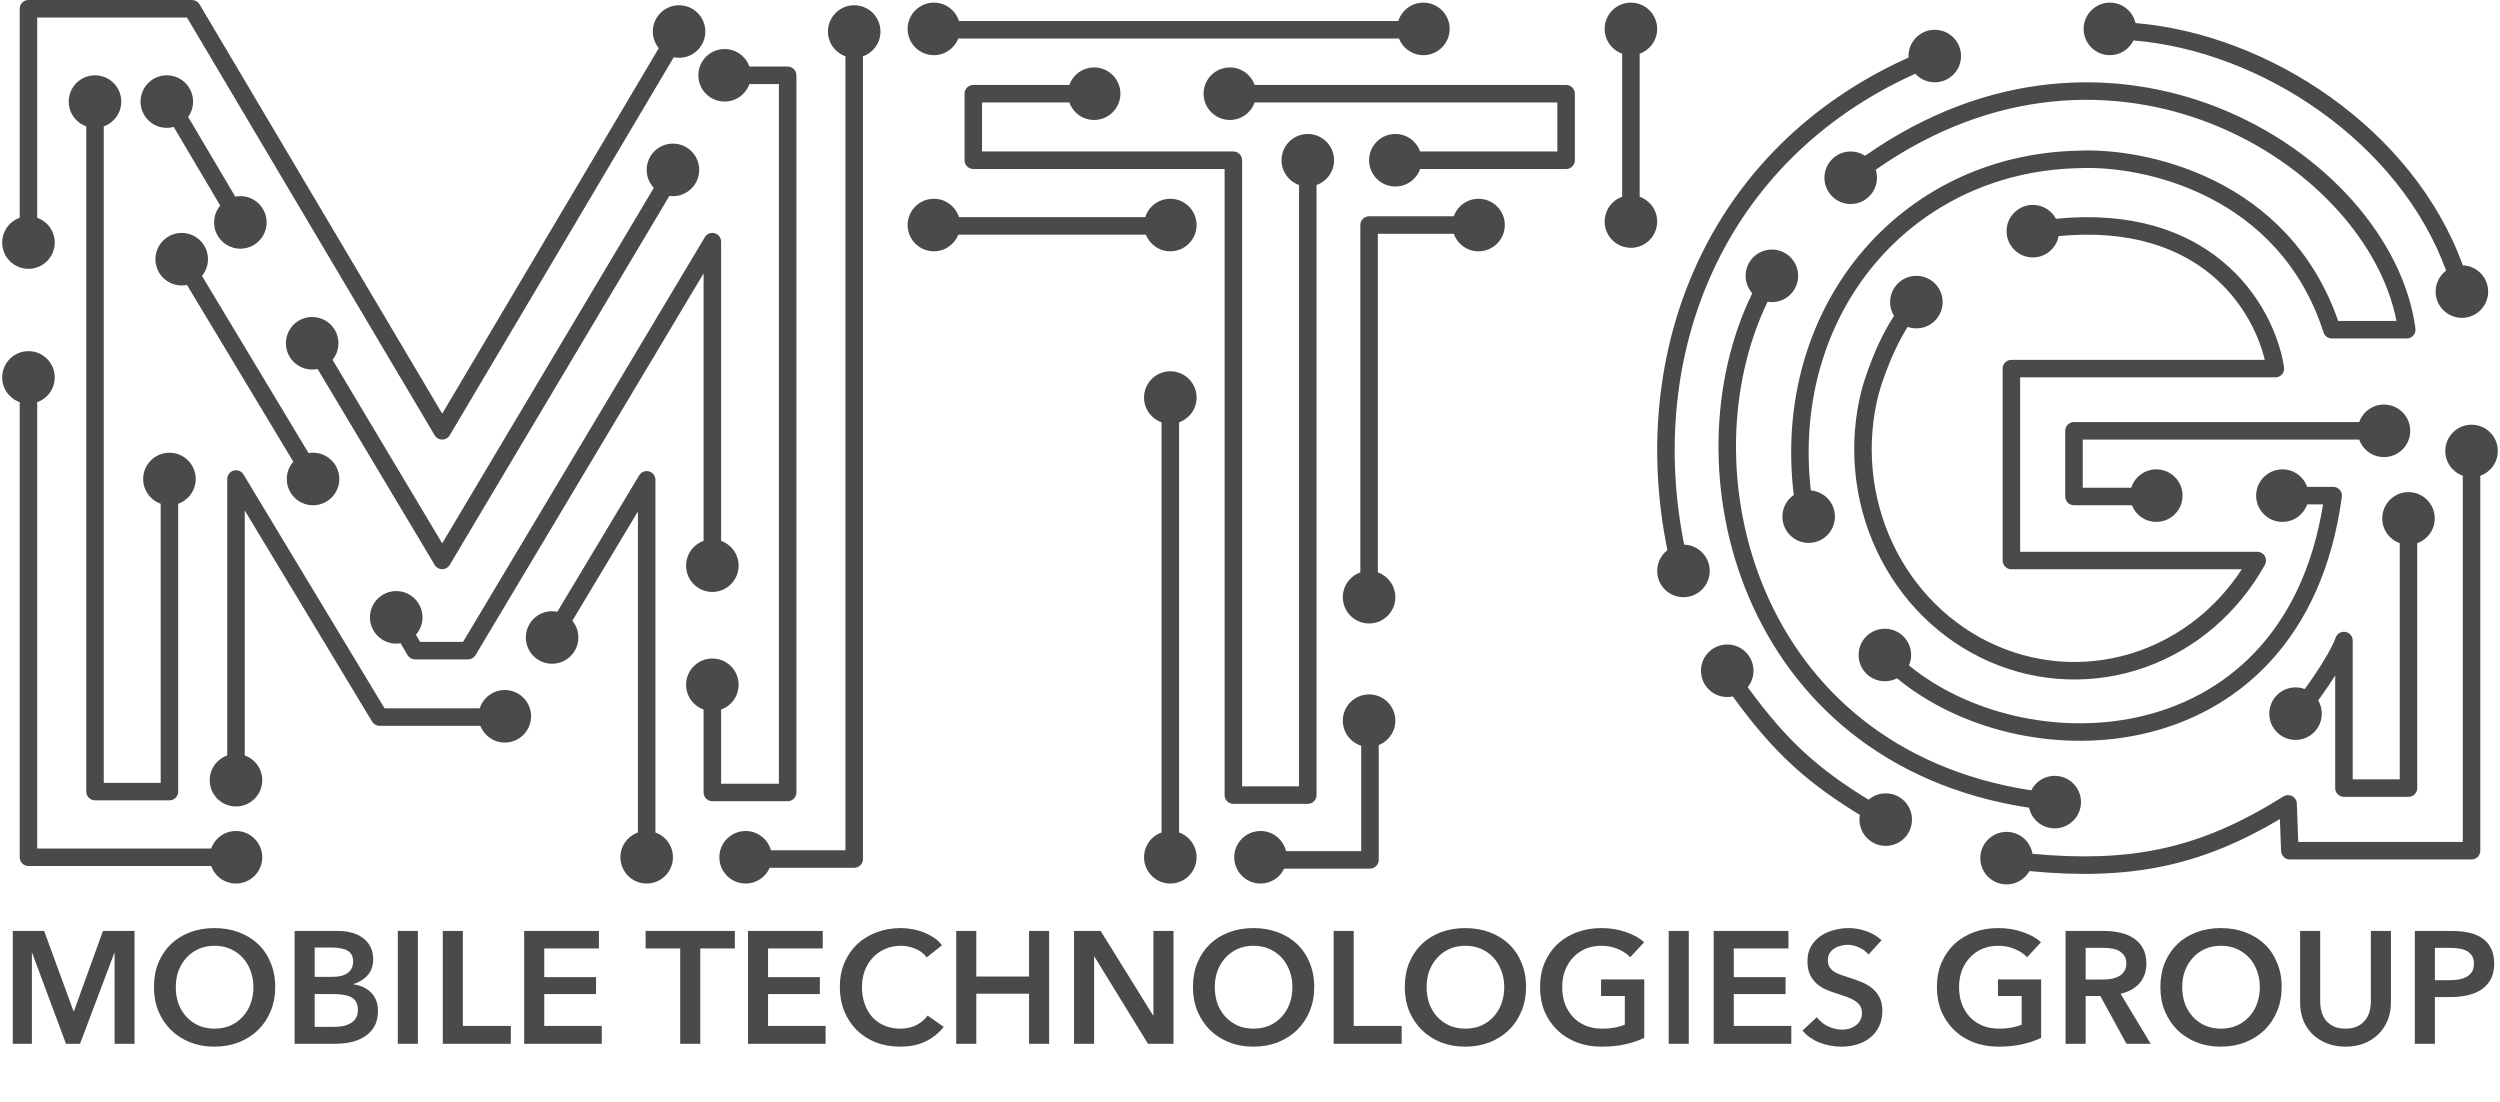
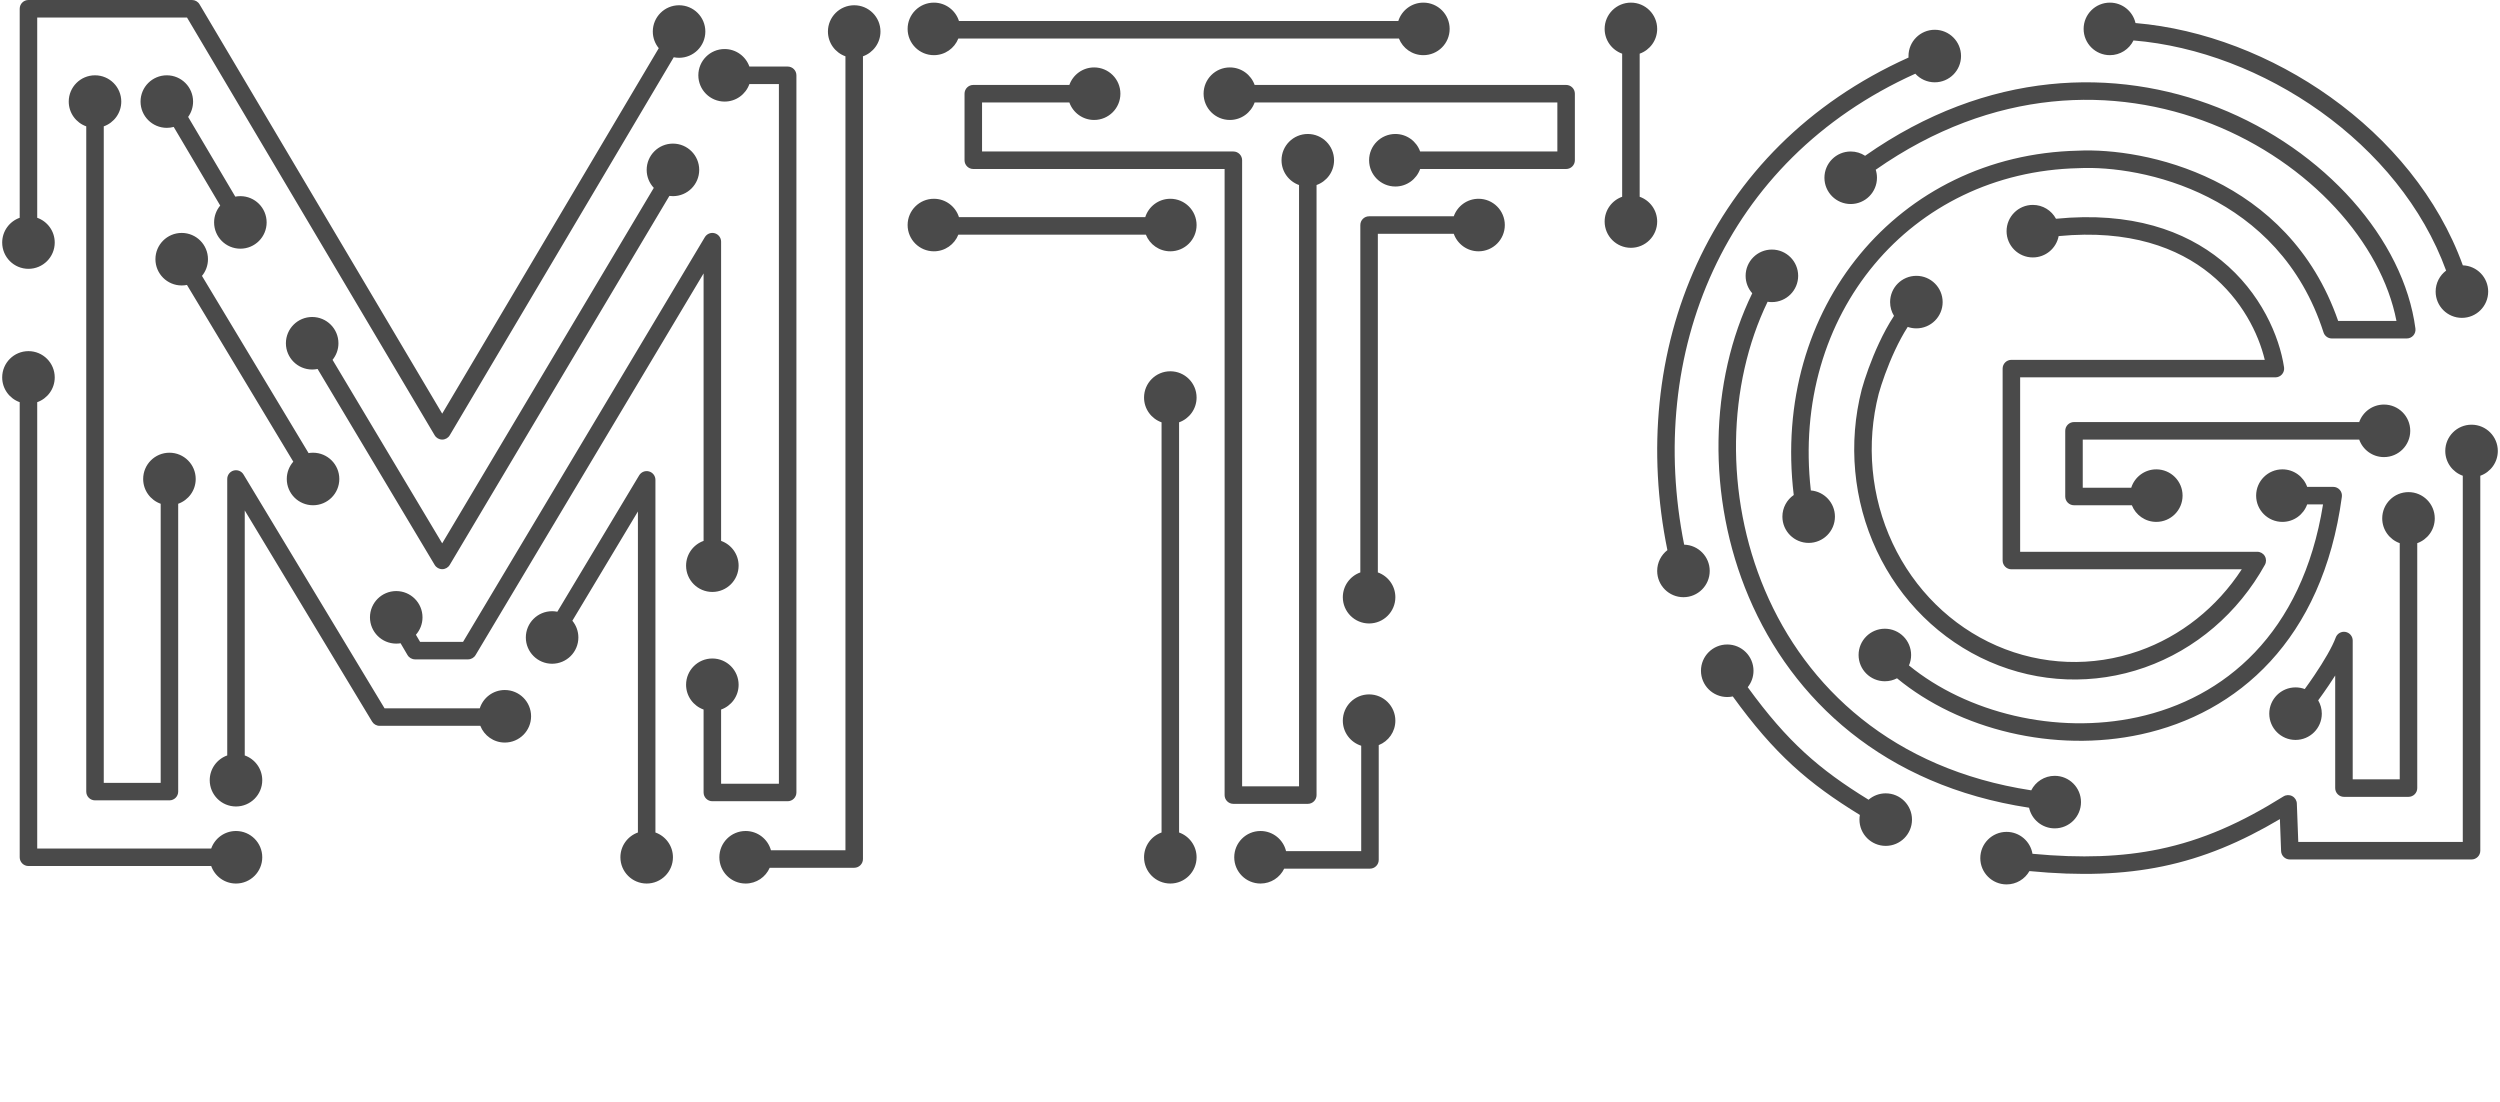
<svg xmlns="http://www.w3.org/2000/svg" width="2855" height="1259" viewBox="0 0 2855 1259" fill="none">
  <path fill-rule="evenodd" clip-rule="evenodd" d="M22.5 10C22.5 4.477 26.977 0 32.5 0H219.25C222.781 0 226.051 1.863 227.852 4.9L504.998 472.387L752.305 55.028C748.053 49.85 745.5 43.223 745.5 36C745.5 19.431 758.931 6 775.5 6C792.069 6 805.5 19.431 805.5 36C805.5 52.569 792.069 66 775.5 66C773.416 66 771.381 65.787 769.417 65.383L513.603 497.098C511.803 500.136 508.533 502 505.001 502C501.469 502 498.199 500.138 496.398 497.1L213.553 20H42.5V248.707C54.152 252.825 62.5 263.938 62.5 277C62.5 293.569 49.069 307 32.5 307C15.931 307 2.5 293.569 2.5 277C2.5 263.938 10.848 252.825 22.5 248.707V10ZM42.5 459.293C54.152 455.175 62.5 444.062 62.5 431C62.5 414.431 49.069 401 32.5 401C15.931 401 2.5 414.431 2.5 431C2.5 444.062 10.848 455.175 22.5 459.293V979C22.5 984.523 26.977 989 32.5 989H241.207C245.325 1000.65 256.438 1009 269.5 1009C286.069 1009 299.5 995.569 299.5 979C299.5 962.431 286.069 949 269.5 949C256.438 949 245.325 957.348 241.207 969H42.5V459.293ZM768.5 224C767.123 224 765.768 223.907 764.441 223.728L513.593 645.115C511.791 648.142 508.531 649.997 505.009 650C501.487 650.003 498.223 648.153 496.416 645.13L362.694 421.36C360.696 421.779 358.624 422 356.5 422C339.931 422 326.5 408.569 326.5 392C326.5 375.431 339.931 362 356.5 362C373.069 362 386.5 375.431 386.5 392C386.5 399.182 383.976 405.775 379.767 410.94L504.984 620.478L746.635 214.541C741.59 209.173 738.5 201.947 738.5 194C738.5 177.431 751.931 164 768.5 164C785.069 164 798.5 177.431 798.5 194C798.5 210.569 785.069 224 768.5 224ZM816.16 266.36C820.497 267.557 823.5 271.502 823.5 276V617.707C835.152 621.826 843.5 632.938 843.5 646C843.5 662.569 830.069 676 813.5 676C796.931 676 783.5 662.569 783.5 646C783.5 632.938 791.848 621.825 803.5 617.707V312.236L543.085 748.129C541.28 751.15 538.02 753 534.5 753H474C470.453 753 467.171 751.121 465.376 748.062L457.47 734.59C455.853 734.86 454.193 735 452.5 735C435.931 735 422.5 721.569 422.5 705C422.5 688.431 435.931 675 452.5 675C469.069 675 482.5 688.431 482.5 705C482.5 712.628 479.653 719.591 474.964 724.885L479.726 733H528.826L804.916 270.871C807.223 267.01 811.824 265.164 816.16 266.36ZM98.5 144.293C86.848 140.175 78.5 129.062 78.5 116C78.5 99.431 91.931 86 108.5 86C125.069 86 138.5 99.431 138.5 116C138.5 129.062 130.152 140.175 118.5 144.293V894H183.5V575.293C171.848 571.175 163.5 560.062 163.5 547C163.5 530.431 176.931 517 193.5 517C210.069 517 223.5 530.431 223.5 547C223.5 560.062 215.152 571.175 203.5 575.293V904C203.5 909.523 199.023 914 193.5 914H108.5C102.977 914 98.5 909.523 98.5 904V144.293ZM207.5 326C209.56 326 211.572 325.792 213.515 325.397L334.936 527.229C330.306 532.509 327.5 539.427 327.5 547C327.5 563.569 340.931 577 357.5 577C374.069 577 387.5 563.569 387.5 547C387.5 530.431 374.069 517 357.5 517C355.756 517 354.046 517.149 352.384 517.435L230.65 315.082C234.929 309.897 237.5 303.249 237.5 296C237.5 279.431 224.069 266 207.5 266C190.931 266 177.5 279.431 177.5 296C177.5 312.569 190.931 326 207.5 326ZM251.492 234.747L198.376 144.955C195.866 145.637 193.226 146 190.5 146C173.931 146 160.5 132.569 160.5 116C160.5 99.431 173.931 86 190.5 86C207.069 86 220.5 99.431 220.5 116C220.5 122.542 218.406 128.595 214.852 133.525L268.703 224.56C270.579 224.192 272.517 224 274.5 224C291.069 224 304.5 237.431 304.5 254C304.5 270.569 291.069 284 274.5 284C257.931 284 244.5 270.569 244.5 254C244.5 246.672 247.128 239.957 251.492 234.747ZM266.819 537.366C271.146 536.162 275.744 537.99 278.063 541.835L439.147 808.895H547.907C551.762 796.778 563.106 788 576.5 788C593.069 788 606.5 801.431 606.5 818C606.5 834.569 593.069 848 576.5 848C563.775 848 552.9 840.077 548.54 828.895H433.5C429.996 828.895 426.747 827.061 424.937 824.06L279.5 582.94V862.707C291.152 866.825 299.5 877.938 299.5 891C299.5 907.569 286.069 921 269.5 921C252.931 921 239.5 907.569 239.5 891C239.5 877.938 247.848 866.825 259.5 862.707V547C259.5 542.51 262.493 538.57 266.819 537.366ZM748.5 548C748.5 543.505 745.501 539.563 741.169 538.363C736.838 537.163 732.238 539.001 729.925 542.855L636.48 698.596C634.548 698.205 632.548 698 630.5 698C613.931 698 600.5 711.431 600.5 728C600.5 744.569 613.931 758 630.5 758C647.069 758 660.5 744.569 660.5 728C660.5 720.739 657.92 714.08 653.628 708.891L728.5 584.103V950.707C716.848 954.825 708.5 965.938 708.5 979C708.5 995.569 721.931 1009 738.5 1009C755.069 1009 768.5 995.569 768.5 979C768.5 965.938 760.152 954.826 748.5 950.707V548ZM855.793 76C851.675 64.348 840.562 56 827.5 56C810.931 56 797.5 69.431 797.5 86C797.5 102.569 810.931 116 827.5 116C840.562 116 851.675 107.652 855.793 96H889.5V895H823.5V810.293C835.152 806.175 843.5 795.062 843.5 782C843.5 765.431 830.069 752 813.5 752C796.931 752 783.5 765.431 783.5 782C783.5 795.062 791.848 806.175 803.5 810.293V905C803.5 910.523 807.977 915 813.5 915H899.5C905.023 915 909.5 910.523 909.5 905V86C909.5 80.477 905.023 76 899.5 76H855.793ZM1005.5 36C1005.5 49.062 997.152 60.175 985.5 64.293V981C985.5 986.523 981.023 991 975.5 991H879.004C874.374 1001.6 863.802 1009 851.5 1009C834.931 1009 821.5 995.569 821.5 979C821.5 962.431 834.931 949 851.5 949C865.298 949 876.921 958.315 880.422 971H965.5V64.293C953.848 60.175 945.5 49.062 945.5 36C945.5 19.431 958.931 6 975.5 6C992.069 6 1005.5 19.431 1005.5 36ZM1066.5 63C1079.19 63 1090.03 55.127 1094.42 44H1597.58C1601.97 55.127 1612.81 63 1625.5 63C1642.07 63 1655.5 49.569 1655.5 33C1655.5 16.431 1642.07 3 1625.5 3C1612.07 3 1600.7 11.829 1596.87 24H1095.13C1091.3 11.829 1079.93 3 1066.5 3C1049.93 3 1036.5 16.431 1036.5 33C1036.5 49.569 1049.93 63 1066.5 63ZM1892.5 33C1892.5 46.062 1884.15 57.175 1872.5 61.293V224.707C1884.15 228.825 1892.5 239.938 1892.5 253C1892.5 269.569 1879.07 283 1862.5 283C1845.93 283 1832.5 269.569 1832.5 253C1832.5 239.938 1840.85 228.825 1852.5 224.707V61.293C1840.85 57.175 1832.5 46.062 1832.5 33C1832.5 16.431 1845.93 3 1862.5 3C1879.07 3 1892.5 16.431 1892.5 33ZM1404.5 137C1417.56 137 1428.67 128.652 1432.79 117H1778.5V173H1621.79C1617.67 161.348 1606.56 153 1593.5 153C1576.93 153 1563.5 166.431 1563.5 183C1563.5 199.569 1576.93 213 1593.5 213C1606.56 213 1617.67 204.652 1621.79 193H1788.5C1794.02 193 1798.5 188.523 1798.5 183V107C1798.5 101.477 1794.02 97 1788.5 97H1432.79C1428.67 85.348 1417.56 77 1404.5 77C1387.93 77 1374.5 90.431 1374.5 107C1374.5 123.569 1387.93 137 1404.5 137ZM1111.5 97C1105.98 97 1101.5 101.477 1101.5 107V183C1101.5 188.523 1105.98 193 1111.5 193H1398.5V908C1398.5 913.523 1402.98 918 1408.5 918H1493.5C1499.02 918 1503.5 913.523 1503.5 908V211.293C1515.15 207.175 1523.5 196.062 1523.5 183C1523.5 166.431 1510.07 153 1493.5 153C1476.93 153 1463.5 166.431 1463.5 183C1463.5 196.062 1471.85 207.175 1483.5 211.293V898H1418.5V183C1418.5 177.477 1414.02 173 1408.5 173H1121.5V117H1221.21C1225.33 128.652 1236.44 137 1249.5 137C1266.07 137 1279.5 123.569 1279.5 107C1279.5 90.431 1266.07 77 1249.5 77C1236.44 77 1225.33 85.348 1221.21 97H1111.5ZM1066.5 287C1079.19 287 1090.03 279.127 1094.42 268H1308.58C1312.97 279.127 1323.81 287 1336.5 287C1353.07 287 1366.5 273.569 1366.5 257C1366.5 240.431 1353.07 227 1336.5 227C1323.07 227 1311.7 235.829 1307.87 248H1095.13C1091.3 235.829 1079.93 227 1066.5 227C1049.93 227 1036.5 240.431 1036.5 257C1036.5 273.569 1049.93 287 1066.5 287ZM1366.5 454C1366.5 467.062 1358.15 478.175 1346.5 482.293V950.707C1358.15 954.825 1366.5 965.938 1366.5 979C1366.5 995.569 1353.07 1009 1336.5 1009C1319.93 1009 1306.5 995.569 1306.5 979C1306.5 965.938 1314.85 954.825 1326.5 950.707V482.293C1314.85 478.175 1306.5 467.062 1306.5 454C1306.5 437.431 1319.93 424 1336.5 424C1353.07 424 1366.5 437.431 1366.5 454ZM1574.5 850.919C1585.63 846.532 1593.5 835.685 1593.5 823C1593.5 806.431 1580.07 793 1563.5 793C1546.93 793 1533.5 806.431 1533.5 823C1533.5 836.433 1542.33 847.804 1554.5 851.627V972H1468.68C1465.53 958.808 1453.66 949 1439.5 949C1422.93 949 1409.5 962.431 1409.5 979C1409.5 995.569 1422.93 1009 1439.5 1009C1451.41 1009 1461.7 1002.06 1466.54 992H1564.5C1570.02 992 1574.5 987.523 1574.5 982V850.919ZM1563.5 247C1557.98 247 1553.5 251.477 1553.5 257V653.707C1541.85 657.825 1533.5 668.938 1533.5 682C1533.5 698.569 1546.93 712 1563.5 712C1580.07 712 1593.5 698.569 1593.5 682C1593.5 668.938 1585.15 657.825 1573.5 653.707V267H1660.21C1664.33 278.652 1675.44 287 1688.5 287C1705.07 287 1718.5 273.569 1718.5 257C1718.5 240.431 1705.07 227 1688.5 227C1675.44 227 1664.33 235.348 1660.21 247H1563.5ZM1923.31 622.011C1879.85 404.682 1967.1 183.486 2187.29 84.168C2192.78 90.208 2200.7 94 2209.5 94C2226.07 94 2239.5 80.569 2239.5 64C2239.5 47.431 2226.07 34 2209.5 34C2192.93 34 2179.5 47.431 2179.5 64C2179.5 64.576 2179.52 65.149 2179.55 65.718C1948.51 169.616 1858.08 402.237 1904.17 628.251C1897.07 633.737 1892.5 642.335 1892.5 652C1892.5 668.569 1905.93 682 1922.5 682C1939.07 682 1952.5 668.569 1952.5 652C1952.5 635.702 1939.5 622.439 1923.31 622.011ZM2436.45 46.198C2431.57 56.149 2421.33 63 2409.5 63C2392.93 63 2379.5 49.569 2379.5 33C2379.5 16.431 2392.93 3 2409.5 3C2423.77 3 2435.72 12.967 2438.75 26.321C2515.92 32.864 2594.89 63.4 2661.53 111.014C2729.09 159.288 2784.55 225.526 2812.55 303.018C2828.63 303.573 2841.5 316.784 2841.5 333C2841.5 349.569 2828.07 363 2811.5 363C2794.93 363 2781.5 349.569 2781.5 333C2781.5 323.204 2786.19 314.505 2793.46 309.03C2766.98 236.345 2714.58 173.499 2649.9 127.287C2585.65 81.384 2509.84 52.295 2436.45 46.198ZM1995.9 784.772C2000.03 779.633 2002.5 773.105 2002.5 766C2002.5 749.431 1989.07 736 1972.5 736C1955.93 736 1942.5 749.431 1942.5 766C1942.5 782.569 1955.93 796 1972.5 796C1974.68 796 1976.8 795.768 1978.85 795.327C2002.54 828.048 2024.05 852.934 2047.38 874.318C2070.21 895.251 2094.57 912.629 2123.97 930.668C2123.66 932.398 2123.5 934.18 2123.5 936C2123.5 952.569 2136.93 966 2153.5 966C2170.07 966 2183.5 952.569 2183.5 936C2183.5 919.431 2170.07 906 2153.5 906C2146.01 906 2139.15 908.748 2133.9 913.291C2105.43 895.799 2082.37 879.265 2060.89 859.575C2039.09 839.584 2018.69 816.137 1995.9 784.772ZM2852.5 515C2852.5 528.062 2844.15 539.175 2832.5 543.293V971.508C2832.5 977.031 2828.02 981.508 2822.5 981.508H2615C2609.62 981.508 2605.21 977.255 2605.01 971.881L2603.64 935.411C2559.53 961.51 2517.03 979.576 2469.78 989.363C2424.75 998.689 2375.83 1000.41 2317.61 994.782C2312.46 1003.87 2302.69 1010 2291.5 1010C2274.93 1010 2261.5 996.569 2261.5 980C2261.5 963.431 2274.93 950 2291.5 950C2306.37 950 2318.72 960.823 2321.09 975.024C2377.14 980.328 2423.51 978.521 2465.72 969.778C2515.26 959.519 2559.65 939.59 2607.7 909.529C2610.72 907.636 2614.53 907.499 2617.68 909.17C2620.84 910.841 2622.86 914.066 2622.99 917.633L2624.63 961.508H2812.5V543.293C2800.85 539.175 2792.5 528.062 2792.5 515C2792.5 498.431 2805.93 485 2822.5 485C2839.07 485 2852.5 498.431 2852.5 515ZM2532.99 122.837C2655.06 171.093 2745.07 273.468 2758.42 375.234C2758.79 378.089 2757.92 380.966 2756.02 383.13C2754.12 385.294 2751.38 386.535 2748.5 386.535H2662.98C2658.63 386.535 2654.79 383.73 2653.46 379.594C2602.67 221.528 2446.4 188.487 2373.89 192.054L2373.83 192.057L2373.76 192.06C2373.72 192.062 2373.67 192.063 2373.63 192.064C2182.07 196.389 2045.16 358.509 2067.98 560.101C2083.39 561.36 2095.5 574.265 2095.5 590C2095.5 606.569 2082.07 620 2065.5 620C2048.93 620 2035.5 606.569 2035.5 590C2035.5 579.764 2040.63 570.726 2048.45 565.312C2022.79 351.758 2167.77 176.78 2373.04 172.072C2448.59 168.405 2613.1 201.954 2670.18 366.535H2736.76C2719.59 277.32 2638.14 185.911 2525.64 141.437C2415.45 97.875 2276.42 99.866 2142.08 193.839C2143 196.727 2143.5 199.805 2143.5 203C2143.5 219.569 2130.07 233 2113.5 233C2096.93 233 2083.5 219.569 2083.5 203C2083.5 186.431 2096.93 173 2113.5 173C2119.58 173 2125.23 174.806 2129.95 177.911C2270.22 79.476 2416.65 76.841 2532.99 122.837ZM2608.39 419.45C2603.07 384.268 2582.16 334.304 2536.66 297.304C2495.18 263.577 2434.13 241.316 2347.94 249.82C2342.88 240.403 2332.94 234 2321.5 234C2304.93 234 2291.5 247.431 2291.5 264C2291.5 280.569 2304.93 294 2321.5 294C2336.15 294 2348.34 283.501 2350.97 269.617C2432.01 261.846 2487.34 282.982 2524.04 312.821C2560.3 342.307 2579.2 380.964 2586.36 410.944H2297C2291.48 410.944 2287 415.421 2287 420.944V640.127C2287 645.649 2291.48 650.127 2297 650.127H2560.1C2531.73 693.704 2490.54 726.483 2442.71 743.35C2389.6 762.078 2331.83 759.954 2280.09 737.359C2228.34 714.758 2186.07 673.17 2161.26 620.215C2136.47 567.28 2130.85 506.671 2145.48 449.69C2148.72 438.05 2155.22 418.986 2164.09 400.024C2168.52 390.567 2173.4 381.422 2178.61 373.33C2181.7 374.412 2185.03 375 2188.5 375C2205.07 375 2218.5 361.569 2218.5 345C2218.5 328.431 2205.07 315 2188.5 315C2171.93 315 2158.5 328.431 2158.5 345C2158.5 350.767 2160.13 356.153 2162.95 360.726C2156.52 370.459 2150.84 381.16 2145.98 391.549C2136.56 411.667 2129.68 431.838 2126.19 444.43C2126.17 444.492 2126.15 444.553 2126.14 444.615C2110.32 506.094 2116.36 571.503 2143.15 628.699C2169.95 685.904 2215.73 731.076 2272.09 755.687C2328.45 780.305 2391.47 782.628 2449.36 762.211C2507.24 741.799 2555.96 700.089 2586.53 644.978C2588.25 641.88 2588.2 638.105 2586.4 635.053C2584.61 632 2581.33 630.127 2577.79 630.127H2307V430.944H2598.5C2601.41 430.944 2604.18 429.674 2606.08 427.466C2607.98 425.257 2608.82 422.33 2608.39 419.45ZM2018.6 344.602C2020.19 344.864 2021.83 345 2023.5 345C2040.07 345 2053.5 331.569 2053.5 315C2053.5 298.431 2040.07 285 2023.5 285C2006.93 285 1993.5 298.431 1993.5 315C1993.5 322.645 1996.36 329.622 2001.07 334.92C1952.08 435.275 1948.65 567.705 1997.16 681.909C2046.93 799.091 2151.42 897.187 2317.19 922.417C2320.13 935.902 2332.13 946 2346.5 946C2363.07 946 2376.5 932.569 2376.5 916C2376.5 899.431 2363.07 886 2346.5 886C2334.76 886 2324.6 892.742 2319.67 902.564C2161.32 878.289 2062.68 785.013 2015.56 674.091C1969.29 565.142 1972.77 439.267 2018.6 344.602ZM2634.79 576C2630.67 587.652 2619.56 596 2606.5 596C2589.93 596 2576.5 582.569 2576.5 566C2576.5 549.431 2589.93 536 2606.5 536C2619.56 536 2630.67 544.348 2634.79 556H2664.5C2667.38 556 2670.13 557.246 2672.03 559.417C2673.93 561.589 2674.8 564.475 2674.41 567.334C2652.35 731.206 2554.87 814.693 2445.07 838.611C2346.15 860.158 2237.44 833.286 2166.39 774.6C2162.23 776.772 2157.51 778 2152.5 778C2135.93 778 2122.5 764.569 2122.5 748C2122.5 731.431 2135.93 718 2152.5 718C2169.07 718 2182.5 731.431 2182.5 748C2182.5 752.239 2181.62 756.273 2180.03 759.929C2246.05 813.911 2347.86 839.317 2440.81 819.07C2539.88 797.49 2629.15 723.961 2652.92 576H2634.79ZM2358.5 492C2358.5 486.477 2362.98 482 2368.5 482H2694.21C2698.33 470.348 2709.44 462 2722.5 462C2739.07 462 2752.5 475.431 2752.5 492C2752.5 508.569 2739.07 522 2722.5 522C2709.44 522 2698.33 513.652 2694.21 502H2378.5V557H2433.87C2437.7 544.829 2449.07 536 2462.5 536C2479.07 536 2492.5 549.431 2492.5 566C2492.5 582.569 2479.07 596 2462.5 596C2449.81 596 2438.97 588.127 2434.58 577H2368.5C2362.98 577 2358.5 572.523 2358.5 567V492ZM2780.5 592C2780.5 605.062 2772.15 616.174 2760.5 620.293V900C2760.5 905.523 2756.02 910 2750.5 910H2676.79C2671.26 910 2666.79 905.523 2666.79 900V771.437C2664.47 775.088 2662.08 778.723 2659.69 782.275C2655.62 788.321 2651.43 794.264 2647.37 799.8C2649.99 804.257 2651.5 809.453 2651.5 815C2651.5 831.569 2638.07 845 2621.5 845C2604.93 845 2591.5 831.569 2591.5 815C2591.5 798.431 2604.93 785 2621.5 785C2625.2 785 2628.75 785.671 2632.03 786.899C2635.66 781.912 2639.42 776.567 2643.1 771.1C2653.95 755 2663.46 738.829 2667.39 728.069C2669.06 723.513 2673.75 720.808 2678.53 721.653C2683.3 722.498 2686.79 726.649 2686.79 731.5V890H2740.5V620.293C2728.85 616.175 2720.5 605.062 2720.5 592C2720.5 575.431 2733.93 562 2750.5 562C2767.07 562 2780.5 575.431 2780.5 592Z" fill="#4A4A4A" />
-   <path d="M14.578 1063.14H50.432L83.92 1154.69H84.466L117.59 1063.14H153.626V1192H130.876V1088.44H130.512L91.382 1192H75.366L36.782 1088.44H36.418V1192H14.578V1063.14ZM175.816 1127.21C175.816 1116.89 177.514 1107.61 180.912 1099.36C184.43 1090.99 189.223 1083.89 195.29 1078.07C201.478 1072.24 208.758 1067.75 217.13 1064.6C225.623 1061.45 234.844 1059.87 244.794 1059.87C254.864 1059.87 264.146 1061.45 272.64 1064.6C281.133 1067.75 288.474 1072.24 294.662 1078.07C300.85 1083.89 305.642 1090.99 309.04 1099.36C312.558 1107.61 314.318 1116.89 314.318 1127.21C314.318 1137.28 312.558 1146.5 309.04 1154.87C305.642 1163.12 300.85 1170.28 294.662 1176.35C288.474 1182.29 281.133 1186.96 272.64 1190.36C264.146 1193.64 254.864 1195.28 244.794 1195.28C234.844 1195.28 225.623 1193.64 217.13 1190.36C208.758 1186.96 201.478 1182.29 195.29 1176.35C189.223 1170.28 184.43 1163.12 180.912 1154.87C177.514 1146.5 175.816 1137.28 175.816 1127.21ZM200.75 1127.21C200.75 1134.12 201.781 1140.49 203.844 1146.32C206.028 1152.02 209.061 1157 212.944 1161.24C216.948 1165.49 221.619 1168.83 226.958 1171.25C232.418 1173.56 238.424 1174.71 244.976 1174.71C251.528 1174.71 257.534 1173.56 262.994 1171.25C268.454 1168.83 273.125 1165.49 277.008 1161.24C281.012 1157 284.045 1152.02 286.108 1146.32C288.292 1140.49 289.384 1134.12 289.384 1127.21C289.384 1120.53 288.292 1114.35 286.108 1108.64C284.045 1102.94 281.072 1097.97 277.19 1093.72C273.307 1089.47 268.636 1086.14 263.176 1083.71C257.716 1081.28 251.649 1080.07 244.976 1080.07C238.302 1080.07 232.236 1081.28 226.776 1083.71C221.437 1086.14 216.826 1089.47 212.944 1093.72C209.061 1097.97 206.028 1102.94 203.844 1108.64C201.781 1114.35 200.75 1120.53 200.75 1127.21ZM336.455 1063.14H386.687C391.54 1063.14 396.333 1063.75 401.065 1064.96C405.797 1066.06 409.983 1067.94 413.623 1070.61C417.384 1073.15 420.417 1076.49 422.723 1080.62C425.028 1084.74 426.181 1089.72 426.181 1095.54C426.181 1102.82 424.118 1108.83 419.993 1113.56C415.867 1118.29 410.468 1121.69 403.795 1123.75V1124.11C411.924 1125.21 418.597 1128.36 423.815 1133.58C429.032 1138.8 431.641 1145.77 431.641 1154.51C431.641 1161.55 430.245 1167.49 427.455 1172.34C424.664 1177.08 420.963 1180.9 416.353 1183.81C411.863 1186.72 406.646 1188.85 400.701 1190.18C394.877 1191.39 388.931 1192 382.865 1192H336.455V1063.14ZM359.387 1115.56H379.771C387.415 1115.56 393.239 1114.04 397.243 1111.01C401.247 1107.98 403.249 1103.67 403.249 1098.09C403.249 1092.26 401.186 1088.14 397.061 1085.71C392.935 1083.29 386.505 1082.07 377.769 1082.07H359.387V1115.56ZM359.387 1172.71H379.953C382.865 1172.71 386.019 1172.53 389.417 1172.16C392.814 1171.68 395.908 1170.77 398.699 1169.43C401.611 1168.1 403.977 1166.16 405.797 1163.61C407.738 1161.06 408.709 1157.66 408.709 1153.42C408.709 1146.62 406.403 1141.89 401.793 1139.22C397.182 1136.55 390.205 1135.22 380.863 1135.22H359.387V1172.71ZM454.293 1063.14H477.225V1192H454.293V1063.14ZM505.658 1063.14H528.59V1171.62H583.372V1192H505.658V1063.14ZM598.613 1063.14H683.971V1083.16H621.545V1115.92H680.695V1135.22H621.545V1171.62H687.247V1192H598.613V1063.14ZM776.78 1083.16H737.286V1063.14H839.206V1083.16H799.712V1192H776.78V1083.16ZM854.195 1063.14H939.553V1083.16H877.127V1115.92H936.277V1135.22H877.127V1171.62H942.829V1192H854.195V1063.14ZM1058.28 1093.36C1054.88 1088.75 1050.46 1085.41 1045 1083.35C1039.54 1081.16 1034.2 1080.07 1028.98 1080.07C1022.31 1080.07 1016.24 1081.28 1010.78 1083.71C1005.32 1086.14 1000.59 1089.47 996.583 1093.72C992.7 1097.97 989.667 1102.94 987.483 1108.64C985.42 1114.35 984.389 1120.53 984.389 1127.21C984.389 1134.25 985.42 1140.68 987.483 1146.5C989.546 1152.32 992.458 1157.36 996.219 1161.61C1000.1 1165.73 1004.71 1168.95 1010.05 1171.25C1015.39 1173.56 1021.4 1174.71 1028.07 1174.71C1034.99 1174.71 1041.11 1173.38 1046.45 1170.71C1051.79 1167.92 1056.1 1164.28 1059.37 1159.79L1077.76 1172.71C1072.05 1179.87 1065.08 1185.45 1056.83 1189.45C1048.57 1193.33 1038.93 1195.28 1027.89 1195.28C1017.82 1195.28 1008.53 1193.64 1000.04 1190.36C991.669 1186.96 984.45 1182.29 978.383 1176.35C972.316 1170.28 967.584 1163.12 964.187 1154.87C960.79 1146.5 959.091 1137.28 959.091 1127.21C959.091 1116.89 960.85 1107.61 964.369 1099.36C968.009 1090.99 972.923 1083.89 979.111 1078.07C985.42 1072.24 992.822 1067.75 1001.32 1064.6C1009.81 1061.45 1019.03 1059.87 1028.98 1059.87C1033.1 1059.87 1037.41 1060.29 1041.9 1061.14C1046.39 1061.87 1050.7 1063.08 1054.82 1064.78C1058.95 1066.36 1062.83 1068.36 1066.47 1070.79C1070.11 1073.21 1073.21 1076.13 1075.75 1079.52L1058.28 1093.36ZM1092 1063.14H1114.94V1115.2H1175.18V1063.14H1198.11V1192H1175.18V1134.85H1114.94V1192H1092V1063.14ZM1226.55 1063.14H1256.94L1316.82 1159.6H1317.18V1063.14H1340.12V1192H1311L1249.84 1092.45H1249.48V1192H1226.55V1063.14ZM1362.37 1127.21C1362.37 1116.89 1364.07 1107.61 1367.47 1099.36C1370.98 1090.99 1375.78 1083.89 1381.84 1078.07C1388.03 1072.24 1395.31 1067.75 1403.68 1064.6C1412.18 1061.45 1421.4 1059.87 1431.35 1059.87C1441.42 1059.87 1450.7 1061.45 1459.19 1064.6C1467.69 1067.75 1475.03 1072.24 1481.22 1078.07C1487.4 1083.89 1492.2 1090.99 1495.59 1099.36C1499.11 1107.61 1500.87 1116.89 1500.87 1127.21C1500.87 1137.28 1499.11 1146.5 1495.59 1154.87C1492.2 1163.12 1487.4 1170.28 1481.22 1176.35C1475.03 1182.29 1467.69 1186.96 1459.19 1190.36C1450.7 1193.64 1441.42 1195.28 1431.35 1195.28C1421.4 1195.28 1412.18 1193.64 1403.68 1190.36C1395.31 1186.96 1388.03 1182.29 1381.84 1176.35C1375.78 1170.28 1370.98 1163.12 1367.47 1154.87C1364.07 1146.5 1362.37 1137.28 1362.37 1127.21ZM1387.3 1127.21C1387.3 1134.12 1388.34 1140.49 1390.4 1146.32C1392.58 1152.02 1395.62 1157 1399.5 1161.24C1403.5 1165.49 1408.17 1168.83 1413.51 1171.25C1418.97 1173.56 1424.98 1174.71 1431.53 1174.71C1438.08 1174.71 1444.09 1173.56 1449.55 1171.25C1455.01 1168.83 1459.68 1165.49 1463.56 1161.24C1467.57 1157 1470.6 1152.02 1472.66 1146.32C1474.85 1140.49 1475.94 1134.12 1475.94 1127.21C1475.94 1120.53 1474.85 1114.35 1472.66 1108.64C1470.6 1102.94 1467.63 1097.97 1463.74 1093.72C1459.86 1089.47 1455.19 1086.14 1449.73 1083.71C1444.27 1081.28 1438.2 1080.07 1431.53 1080.07C1424.86 1080.07 1418.79 1081.28 1413.33 1083.71C1407.99 1086.14 1403.38 1089.47 1399.5 1093.72C1395.62 1097.97 1392.58 1102.94 1390.4 1108.64C1388.34 1114.35 1387.3 1120.53 1387.3 1127.21ZM1523.01 1063.14H1545.94V1171.62H1600.72V1192H1523.01V1063.14ZM1604.27 1127.21C1604.27 1116.89 1605.97 1107.61 1609.36 1099.36C1612.88 1090.99 1617.67 1083.89 1623.74 1078.07C1629.93 1072.24 1637.21 1067.75 1645.58 1064.6C1654.07 1061.45 1663.3 1059.87 1673.24 1059.87C1683.32 1059.87 1692.6 1061.45 1701.09 1064.6C1709.58 1067.75 1716.92 1072.24 1723.11 1078.07C1729.3 1083.89 1734.09 1090.99 1737.49 1099.36C1741.01 1107.61 1742.77 1116.89 1742.77 1127.21C1742.77 1137.28 1741.01 1146.5 1737.49 1154.87C1734.09 1163.12 1729.3 1170.28 1723.11 1176.35C1716.92 1182.29 1709.58 1186.96 1701.09 1190.36C1692.6 1193.64 1683.32 1195.28 1673.24 1195.28C1663.3 1195.28 1654.07 1193.64 1645.58 1190.36C1637.21 1186.96 1629.93 1182.29 1623.74 1176.35C1617.67 1170.28 1612.88 1163.12 1609.36 1154.87C1605.97 1146.5 1604.27 1137.28 1604.27 1127.21ZM1629.2 1127.21C1629.2 1134.12 1630.23 1140.49 1632.29 1146.32C1634.48 1152.02 1637.51 1157 1641.39 1161.24C1645.4 1165.49 1650.07 1168.83 1655.41 1171.25C1660.87 1173.56 1666.87 1174.71 1673.43 1174.71C1679.98 1174.71 1685.98 1173.56 1691.44 1171.25C1696.9 1168.83 1701.58 1165.49 1705.46 1161.24C1709.46 1157 1712.5 1152.02 1714.56 1146.32C1716.74 1140.49 1717.83 1134.12 1717.83 1127.21C1717.83 1120.53 1716.74 1114.35 1714.56 1108.64C1712.5 1102.94 1709.52 1097.97 1705.64 1093.72C1701.76 1089.47 1697.09 1086.14 1691.63 1083.71C1686.17 1081.28 1680.1 1080.07 1673.43 1080.07C1666.75 1080.07 1660.69 1081.28 1655.23 1083.71C1649.89 1086.14 1645.28 1089.47 1641.39 1093.72C1637.51 1097.97 1634.48 1102.94 1632.29 1108.64C1630.23 1114.35 1629.2 1120.53 1629.2 1127.21ZM1877.75 1185.27C1871.19 1188.42 1863.97 1190.85 1856.09 1192.55C1848.32 1194.37 1839.34 1195.28 1829.15 1195.28C1818.72 1195.28 1809.19 1193.64 1800.58 1190.36C1791.96 1186.96 1784.56 1182.29 1778.37 1176.35C1772.19 1170.28 1767.33 1163.12 1763.81 1154.87C1760.42 1146.5 1758.72 1137.28 1758.72 1127.21C1758.72 1116.89 1760.48 1107.61 1764 1099.36C1767.64 1090.99 1772.55 1083.89 1778.74 1078.07C1785.05 1072.24 1792.45 1067.75 1800.94 1064.6C1809.44 1061.45 1818.66 1059.87 1828.61 1059.87C1838.92 1059.87 1848.32 1061.38 1856.82 1064.42C1865.43 1067.33 1872.35 1071.21 1877.56 1076.07L1861.73 1093.17C1858.45 1089.53 1853.84 1086.44 1847.9 1083.89C1842.07 1081.34 1835.7 1080.07 1828.79 1080.07C1821.99 1080.07 1815.81 1081.28 1810.22 1083.71C1804.76 1086.14 1800.09 1089.47 1796.21 1093.72C1792.33 1097.97 1789.29 1102.94 1787.11 1108.64C1785.05 1114.35 1784.02 1120.53 1784.02 1127.21C1784.02 1134.12 1785.05 1140.49 1787.11 1146.32C1789.29 1152.02 1792.33 1157 1796.21 1161.24C1800.21 1165.49 1805.01 1168.83 1810.59 1171.25C1816.29 1173.56 1822.72 1174.71 1829.88 1174.71C1839.71 1174.71 1848.26 1173.19 1855.54 1170.16V1137.4H1828.42V1118.47H1877.75V1185.27ZM1905.67 1063.14H1928.6V1192H1905.67V1063.14ZM1957.04 1063.14H2042.39V1083.16H1979.97V1115.92H2039.12V1135.22H1979.97V1171.62H2045.67V1192H1957.04V1063.14ZM2133.82 1090.08C2131.4 1086.93 2127.94 1084.32 2123.45 1082.25C2119.08 1080.07 2114.65 1078.98 2110.16 1078.98C2107.49 1078.98 2104.82 1079.34 2102.15 1080.07C2099.49 1080.68 2097.06 1081.71 2094.87 1083.16C2092.69 1084.5 2090.87 1086.32 2089.41 1088.62C2088.08 1090.81 2087.41 1093.48 2087.41 1096.63C2087.41 1099.54 2088.02 1102.03 2089.23 1104.09C2090.45 1106.16 2092.08 1107.92 2094.15 1109.37C2096.33 1110.83 2098.94 1112.1 2101.97 1113.19C2105.01 1114.29 2108.34 1115.38 2111.98 1116.47C2116.11 1117.8 2120.35 1119.32 2124.72 1121.02C2129.21 1122.72 2133.28 1124.96 2136.92 1127.75C2140.68 1130.54 2143.71 1134.06 2146.02 1138.31C2148.44 1142.56 2149.66 1147.83 2149.66 1154.14C2149.66 1161.06 2148.38 1167.13 2145.83 1172.34C2143.29 1177.44 2139.89 1181.69 2135.64 1185.08C2131.4 1188.48 2126.42 1191.03 2120.72 1192.73C2115.02 1194.43 2109.01 1195.28 2102.7 1195.28C2094.33 1195.28 2086.14 1193.76 2078.13 1190.73C2070.12 1187.57 2063.57 1182.96 2058.47 1176.89L2074.85 1161.61C2078.01 1165.97 2082.2 1169.43 2087.41 1171.98C2092.75 1174.53 2097.97 1175.8 2103.06 1175.8C2105.73 1175.8 2108.46 1175.5 2111.25 1174.89C2114.05 1174.16 2116.53 1173.01 2118.72 1171.43C2121.02 1169.86 2122.84 1167.92 2124.18 1165.61C2125.63 1163.18 2126.36 1160.21 2126.36 1156.69C2126.36 1153.29 2125.57 1150.5 2123.99 1148.32C2122.42 1146.01 2120.29 1144.07 2117.62 1142.5C2114.96 1140.8 2111.8 1139.34 2108.16 1138.13C2104.52 1136.91 2100.7 1135.64 2096.69 1134.31C2092.81 1133.09 2088.93 1131.64 2085.05 1129.94C2081.16 1128.24 2077.65 1125.99 2074.49 1123.2C2071.46 1120.41 2068.97 1117.02 2067.03 1113.01C2065.09 1108.89 2064.12 1103.79 2064.12 1097.72C2064.12 1091.17 2065.45 1085.53 2068.12 1080.8C2070.91 1076.07 2074.49 1072.18 2078.86 1069.15C2083.35 1066 2088.38 1063.69 2093.96 1062.23C2099.67 1060.66 2105.43 1059.87 2111.25 1059.87C2117.81 1059.87 2124.42 1061.02 2131.09 1063.33C2137.89 1065.63 2143.77 1069.09 2148.75 1073.7L2133.82 1090.08ZM2330.97 1185.27C2324.42 1188.42 2317.2 1190.85 2309.31 1192.55C2301.55 1194.37 2292.57 1195.28 2282.37 1195.28C2271.94 1195.28 2262.42 1193.64 2253.8 1190.36C2245.19 1186.96 2237.78 1182.29 2231.6 1176.35C2225.41 1170.28 2220.56 1163.12 2217.04 1154.87C2213.64 1146.5 2211.94 1137.28 2211.94 1127.21C2211.94 1116.89 2213.7 1107.61 2217.22 1099.36C2220.86 1090.99 2225.77 1083.89 2231.96 1078.07C2238.27 1072.24 2245.67 1067.75 2254.16 1064.6C2262.66 1061.45 2271.88 1059.87 2281.83 1059.87C2292.14 1059.87 2301.55 1061.38 2310.04 1064.42C2318.65 1067.33 2325.57 1071.21 2330.79 1076.07L2314.95 1093.17C2311.68 1089.53 2307.07 1086.44 2301.12 1083.89C2295.3 1081.34 2288.93 1080.07 2282.01 1080.07C2275.22 1080.07 2269.03 1081.28 2263.45 1083.71C2257.99 1086.14 2253.32 1089.47 2249.43 1093.72C2245.55 1097.97 2242.52 1102.94 2240.33 1108.64C2238.27 1114.35 2237.24 1120.53 2237.24 1127.21C2237.24 1134.12 2238.27 1140.49 2240.33 1146.32C2242.52 1152.02 2245.55 1157 2249.43 1161.24C2253.44 1165.49 2258.23 1168.83 2263.81 1171.25C2269.51 1173.56 2275.94 1174.71 2283.1 1174.71C2292.93 1174.71 2301.48 1173.19 2308.76 1170.16V1137.4H2281.65V1118.47H2330.97V1185.27ZM2358.89 1063.14H2403.67C2409.73 1063.14 2415.62 1063.81 2421.32 1065.15C2427.02 1066.36 2432.06 1068.42 2436.43 1071.33C2440.92 1074.25 2444.49 1078.07 2447.16 1082.8C2449.83 1087.53 2451.17 1093.3 2451.17 1100.09C2451.17 1109.43 2448.5 1117.08 2443.16 1123.02C2437.94 1128.85 2430.78 1132.79 2421.68 1134.85L2456.08 1192H2428.42L2398.57 1137.4H2381.83V1192H2358.89V1063.14ZM2400.57 1118.65C2403.85 1118.65 2407.12 1118.41 2410.4 1117.93C2413.68 1117.44 2416.59 1116.53 2419.14 1115.2C2421.81 1113.86 2423.99 1111.98 2425.69 1109.55C2427.39 1107.01 2428.24 1103.79 2428.24 1099.91C2428.24 1096.39 2427.45 1093.54 2425.87 1091.35C2424.29 1089.05 2422.29 1087.23 2419.86 1085.89C2417.44 1084.56 2414.65 1083.65 2411.49 1083.16C2408.46 1082.68 2405.49 1082.44 2402.57 1082.44H2381.83V1118.65H2400.57ZM2467.17 1127.21C2467.17 1116.89 2468.87 1107.61 2472.26 1099.36C2475.78 1090.99 2480.57 1083.89 2486.64 1078.07C2492.83 1072.24 2500.11 1067.75 2508.48 1064.6C2516.97 1061.45 2526.2 1059.87 2536.15 1059.87C2546.22 1059.87 2555.5 1061.45 2563.99 1064.6C2572.48 1067.75 2579.83 1072.24 2586.01 1078.07C2592.2 1083.89 2596.99 1090.99 2600.39 1099.36C2603.91 1107.61 2605.67 1116.89 2605.67 1127.21C2605.67 1137.28 2603.91 1146.5 2600.39 1154.87C2596.99 1163.12 2592.2 1170.28 2586.01 1176.35C2579.83 1182.29 2572.48 1186.96 2563.99 1190.36C2555.5 1193.64 2546.22 1195.28 2536.15 1195.28C2526.2 1195.28 2516.97 1193.64 2508.48 1190.36C2500.11 1186.96 2492.83 1182.29 2486.64 1176.35C2480.57 1170.28 2475.78 1163.12 2472.26 1154.87C2468.87 1146.5 2467.17 1137.28 2467.17 1127.21ZM2492.1 1127.21C2492.1 1134.12 2493.13 1140.49 2495.2 1146.32C2497.38 1152.02 2500.41 1157 2504.3 1161.24C2508.3 1165.49 2512.97 1168.83 2518.31 1171.25C2523.77 1173.56 2529.78 1174.71 2536.33 1174.71C2542.88 1174.71 2548.89 1173.56 2554.35 1171.25C2559.81 1168.83 2564.48 1165.49 2568.36 1161.24C2572.36 1157 2575.4 1152.02 2577.46 1146.32C2579.64 1140.49 2580.74 1134.12 2580.74 1127.21C2580.74 1120.53 2579.64 1114.35 2577.46 1108.64C2575.4 1102.94 2572.42 1097.97 2568.54 1093.72C2564.66 1089.47 2559.99 1086.14 2554.53 1083.71C2549.07 1081.28 2543 1080.07 2536.33 1080.07C2529.65 1080.07 2523.59 1081.28 2518.13 1083.71C2512.79 1086.14 2508.18 1089.47 2504.3 1093.72C2500.41 1097.97 2497.38 1102.94 2495.2 1108.64C2493.13 1114.35 2492.1 1120.53 2492.1 1127.21ZM2730.45 1144.68C2730.45 1152.45 2729.12 1159.48 2726.45 1165.79C2723.78 1171.98 2720.14 1177.26 2715.53 1181.63C2710.92 1185.99 2705.46 1189.39 2699.15 1191.82C2692.84 1194.12 2685.99 1195.28 2678.58 1195.28C2671.18 1195.28 2664.33 1194.12 2658.02 1191.82C2651.71 1189.39 2646.19 1185.99 2641.46 1181.63C2636.85 1177.26 2633.21 1171.98 2630.54 1165.79C2627.99 1159.48 2626.71 1152.45 2626.71 1144.68V1063.14H2649.65V1143.77C2649.65 1147.53 2650.13 1151.29 2651.1 1155.05C2652.07 1158.69 2653.65 1161.97 2655.83 1164.88C2658.14 1167.79 2661.11 1170.16 2664.75 1171.98C2668.51 1173.8 2673.12 1174.71 2678.58 1174.71C2684.04 1174.71 2688.59 1173.8 2692.23 1171.98C2696 1170.16 2698.97 1167.79 2701.15 1164.88C2703.46 1161.97 2705.1 1158.69 2706.07 1155.05C2707.04 1151.29 2707.52 1147.53 2707.52 1143.77V1063.14H2730.45V1144.68ZM2757.73 1063.14H2799.77C2807.17 1063.14 2813.85 1063.81 2819.79 1065.15C2825.74 1066.48 2830.83 1068.66 2835.08 1071.7C2839.33 1074.73 2842.6 1078.61 2844.91 1083.35C2847.21 1088.08 2848.37 1093.78 2848.37 1100.45C2848.37 1107.61 2847.03 1113.62 2844.36 1118.47C2841.69 1123.33 2838.05 1127.27 2833.44 1130.3C2828.95 1133.21 2823.67 1135.34 2817.61 1136.67C2811.54 1138.01 2805.11 1138.67 2798.32 1138.67H2780.66V1192H2757.73V1063.14ZM2796.68 1119.38C2800.44 1119.38 2804.02 1119.14 2807.42 1118.65C2810.81 1118.05 2813.85 1117.08 2816.52 1115.74C2819.19 1114.29 2821.31 1112.34 2822.89 1109.92C2824.46 1107.49 2825.25 1104.34 2825.25 1100.45C2825.25 1096.69 2824.46 1093.66 2822.89 1091.35C2821.31 1088.93 2819.19 1087.05 2816.52 1085.71C2813.97 1084.38 2811 1083.53 2807.6 1083.16C2804.32 1082.68 2800.92 1082.44 2797.41 1082.44H2780.66V1119.38H2796.68Z" fill="#4A4A4A" />
</svg>